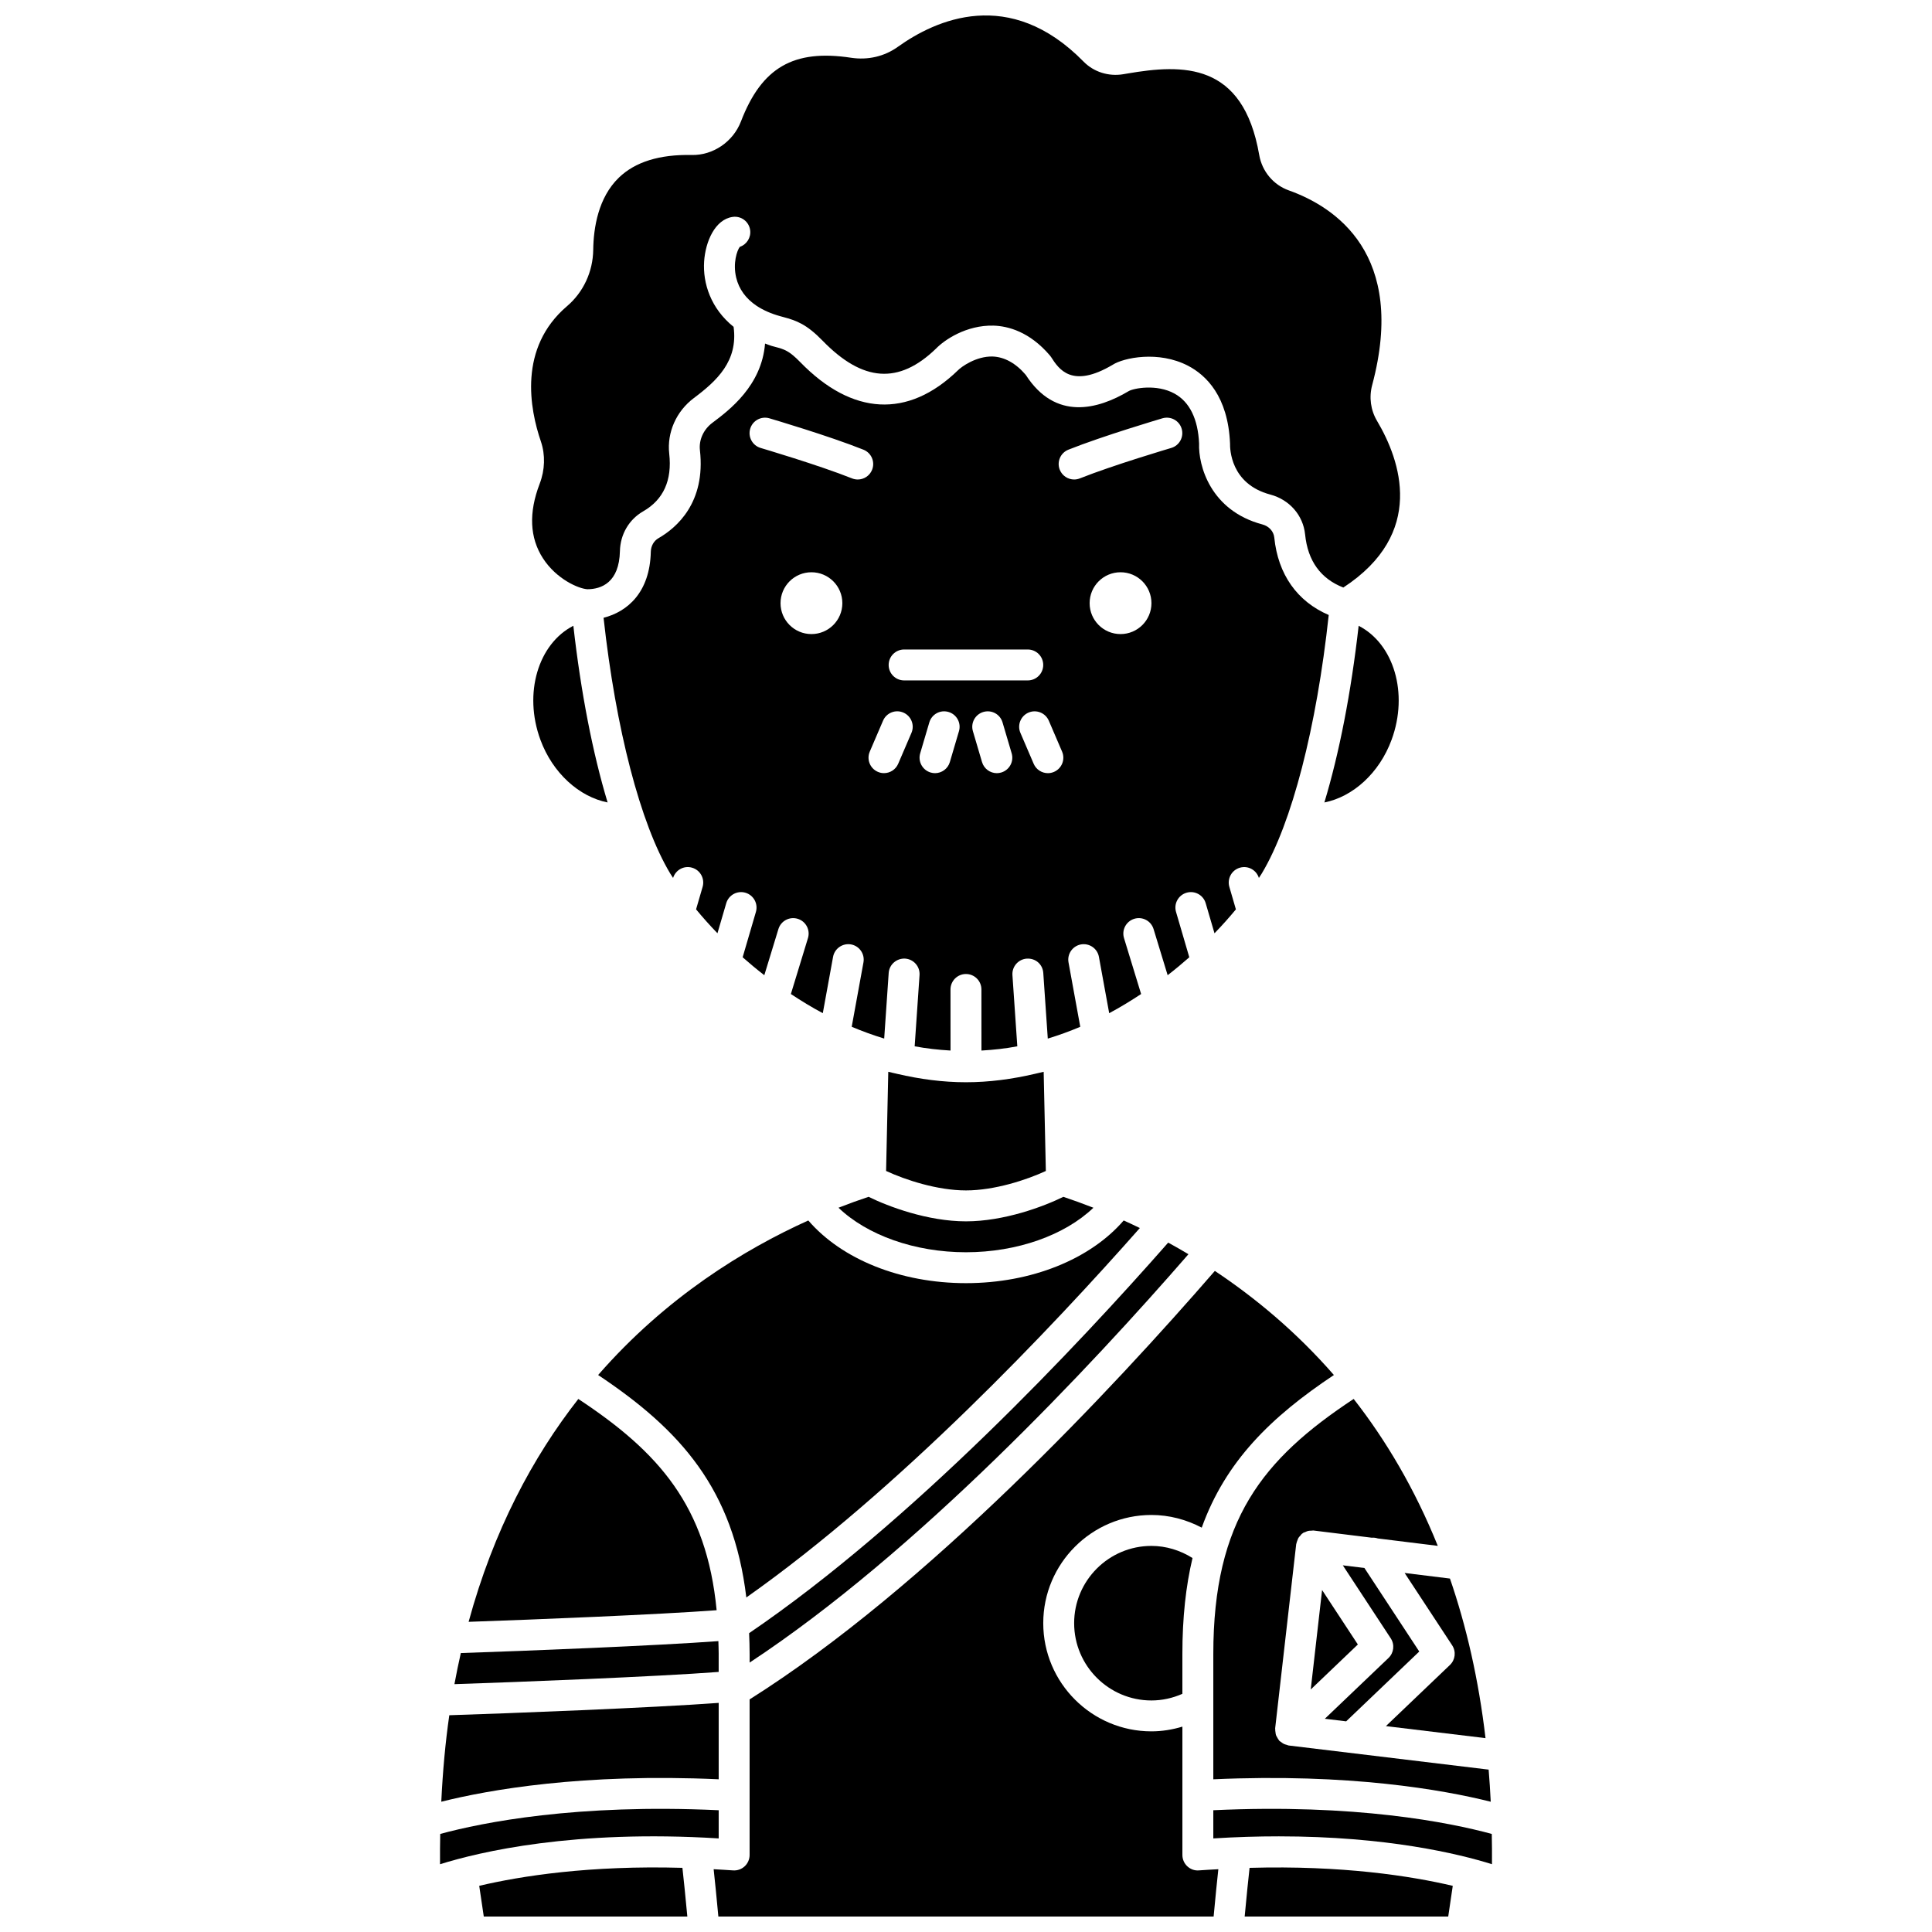
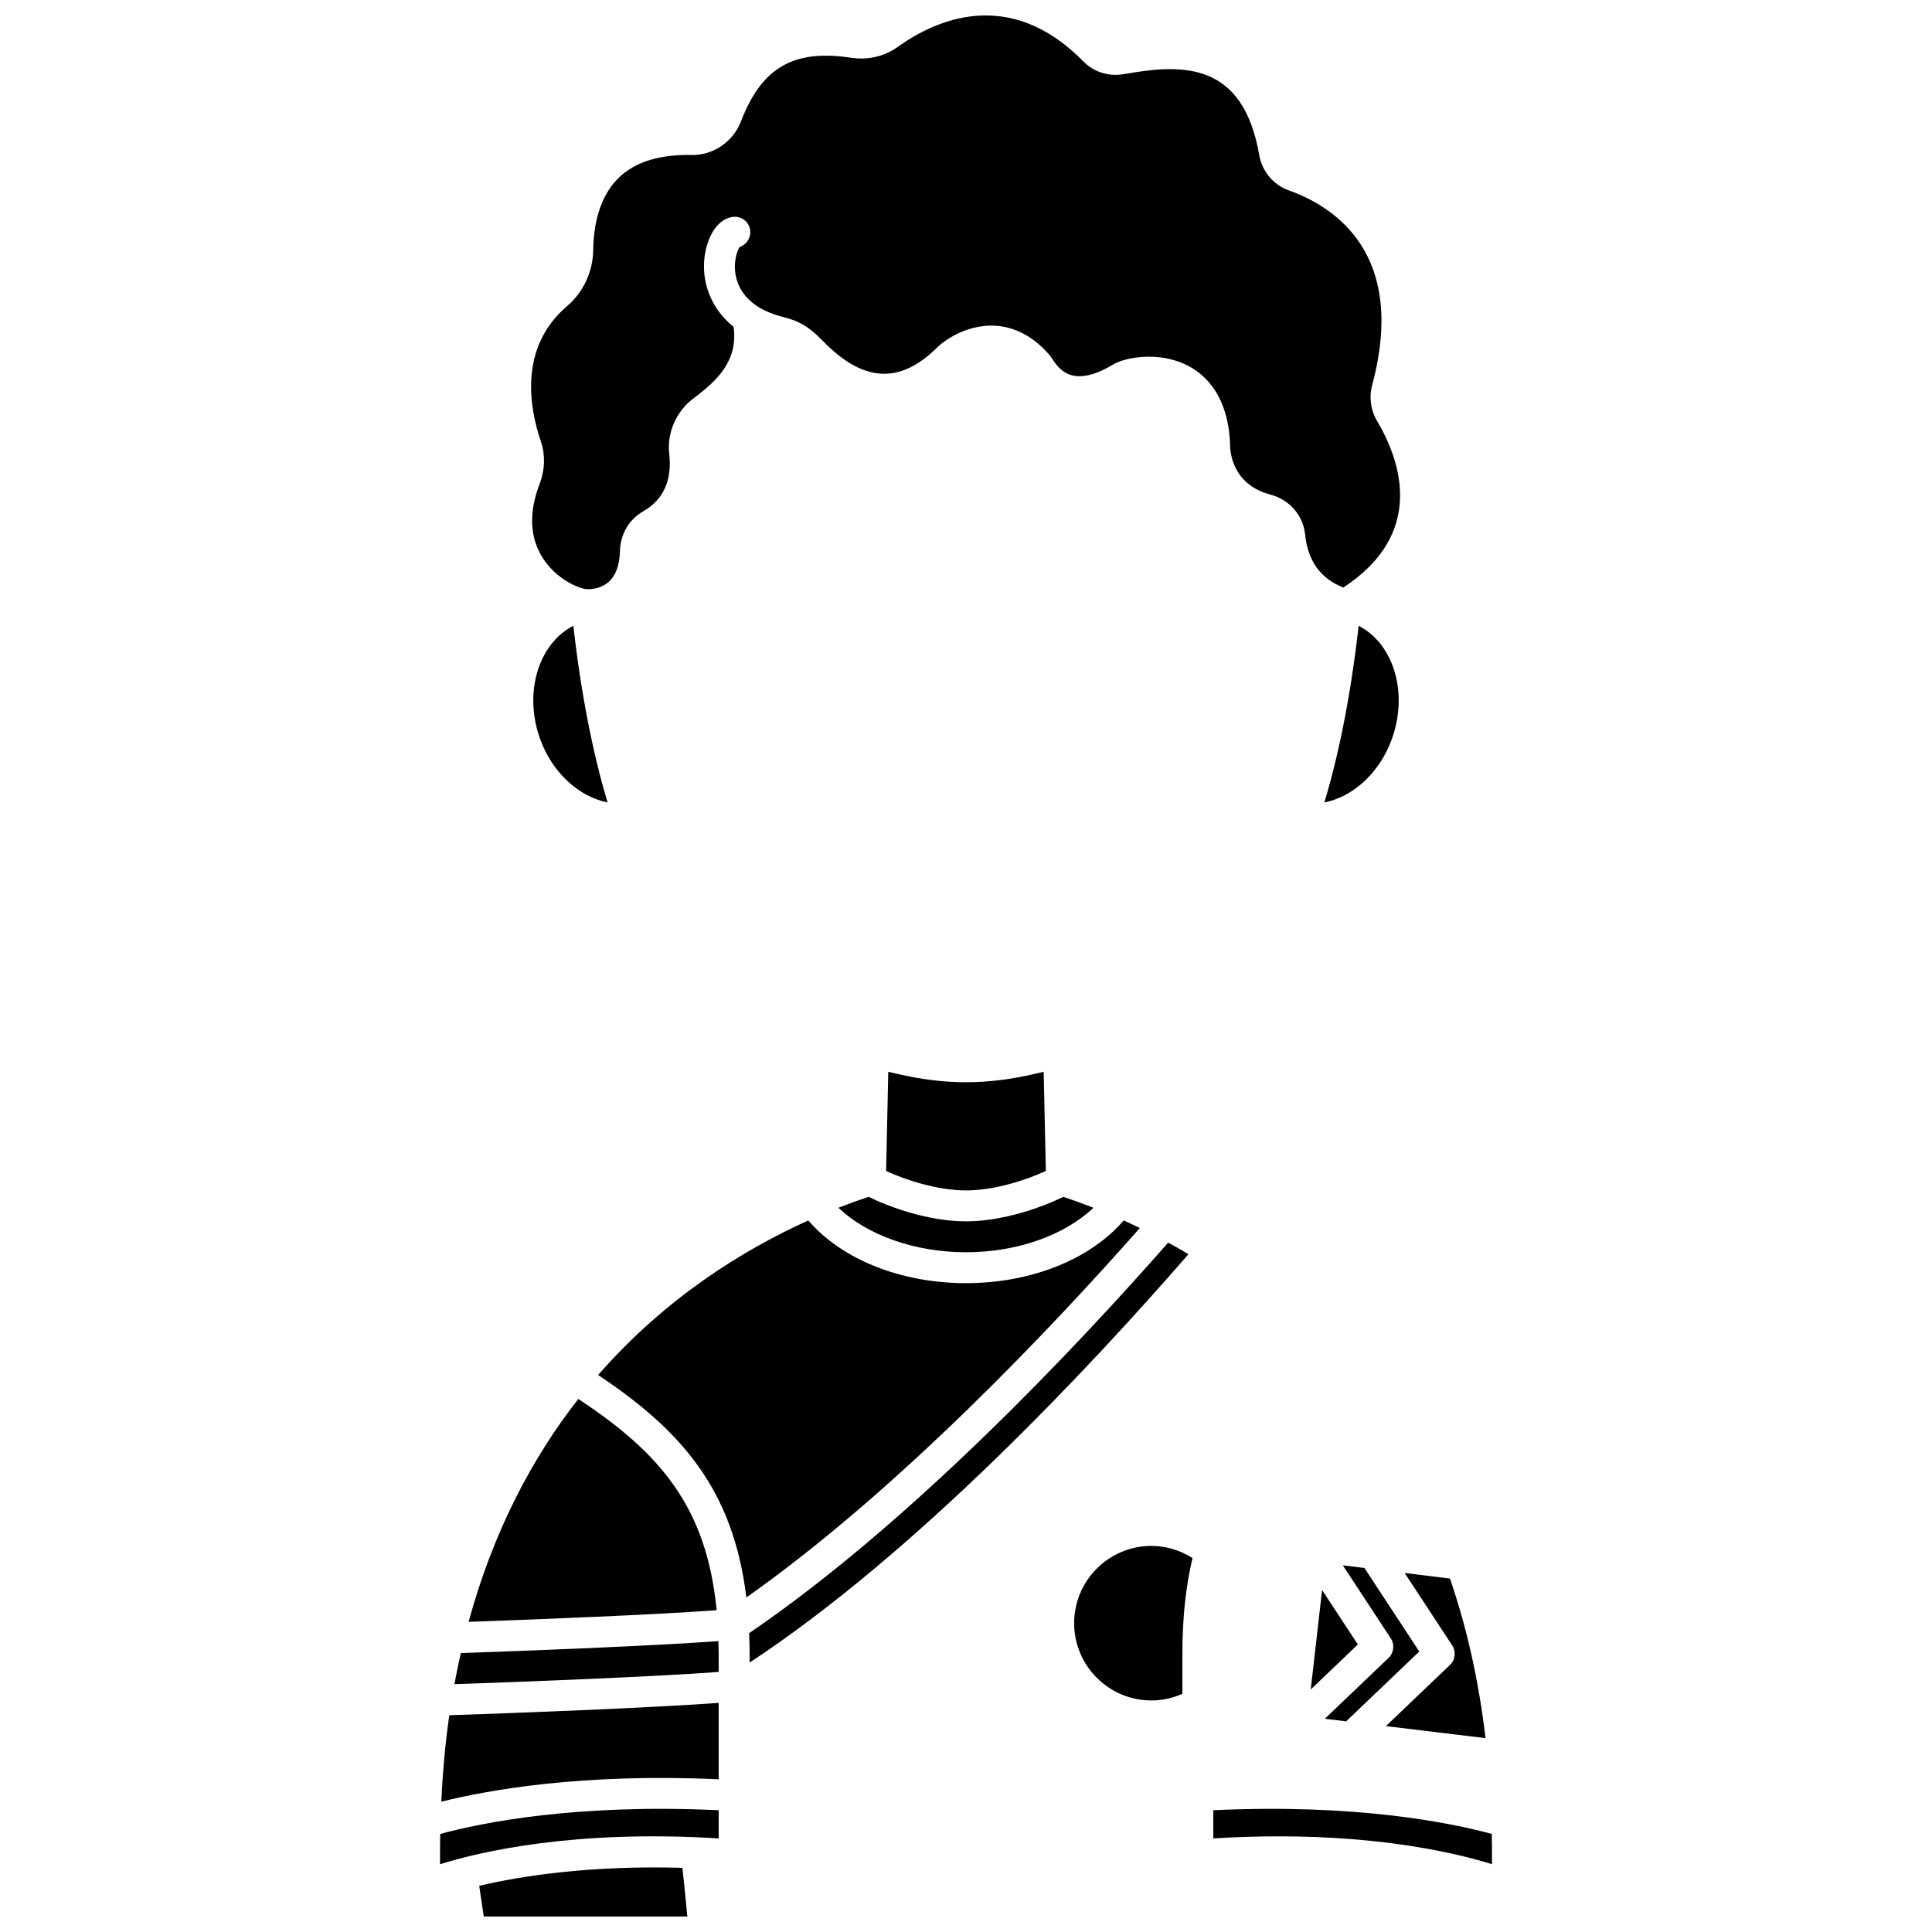
<svg xmlns="http://www.w3.org/2000/svg" width="800px" height="800px" version="1.1" viewBox="144 144 512 512">
  <defs>
    <clipPath id="d">
      <path d="m333 480h165v171.9h-165z" />
    </clipPath>
    <clipPath id="c">
      <path d="m271 638h56v13.902h-56z" />
    </clipPath>
    <clipPath id="b">
-       <path d="m473 638h56v13.902h-56z" />
-     </clipPath>
+       </clipPath>
    <clipPath id="a">
      <path d="m284 148.09h232v152.91h-232z" />
    </clipPath>
  </defs>
  <path d="m458.95 476.38c-1.805-1.078-3.598-2.109-5.367-3.074-23.895 27.188-67.965 74.156-111.06 103.5 0.07 1.809 0.137 3.629 0.137 5.539v2.254c44.453-29.277 90.457-78.496 116.29-108.22z" />
  <path d="m366.21 464.06c7.59 7.269 20.188 11.801 33.777 11.801 13.582 0 26.188-4.531 33.781-11.797-2.832-1.105-5.496-2.066-7.969-2.891-5.281 2.598-15.723 6.496-25.809 6.496-10.113 0-20.539-3.902-25.805-6.5-2.477 0.82-5.144 1.781-7.977 2.891z" />
-   <path d="m472.58 373.95c2.168-0.625 4.375 0.598 5.039 2.715 0.254-0.402 0.547-0.824 0.781-1.211 7.949-13.25 14.512-38.695 17.727-68.473-8.348-3.582-13.441-10.746-14.43-20.531-0.168-1.641-1.41-3.008-3.16-3.473-13.785-3.664-16.992-15.633-16.766-21.449-0.289-6.441-2.481-11.004-6.516-13.223-4.746-2.613-10.832-1.406-12.113-0.668-8.145 4.844-19.406 7.984-27.305-4.289-2.613-3.07-5.637-4.766-8.832-4.871-4.328-0.082-8.215 2.695-9.188 3.699-13.195 12.766-27.969 11.945-41.707-2.168-3.016-3.102-4.246-3.434-6.703-4.09l-0.922-0.25c-0.629-0.176-1.145-0.426-1.738-0.625-0.898 11.168-9.449 17.617-13.965 21.004-2.34 1.754-3.606 4.535-3.297 7.258 1.574 13.902-6.195 20.57-10.965 23.309-1.254 0.715-2.016 2.066-2.051 3.625-0.246 10.77-6.203 15.875-12.52 17.477 3.242 29.461 9.762 54.598 17.645 67.738 0.234 0.391 0.527 0.812 0.777 1.207 0.664-2.113 2.887-3.352 5.039-2.711 2.172 0.629 3.418 2.902 2.789 5.078l-1.734 5.957c1.719 2.086 3.606 4.203 5.668 6.336l2.328-7.961c0.637-2.168 2.902-3.41 5.078-2.781 2.172 0.637 3.418 2.906 2.785 5.082l-3.516 12.023c1.832 1.613 3.734 3.203 5.742 4.754l3.734-12.223c0.656-2.164 2.938-3.383 5.113-2.723 2.164 0.664 3.383 2.953 2.719 5.117l-4.527 14.816c2.719 1.793 5.519 3.519 8.461 5.078l2.719-14.926c0.406-2.223 2.547-3.691 4.762-3.297 2.223 0.406 3.699 2.539 3.293 4.762l-3.113 17.062c2.797 1.184 5.668 2.231 8.609 3.125l1.191-17.383c0.156-2.262 2.129-3.938 4.367-3.805 2.258 0.156 3.961 2.109 3.809 4.367l-1.293 18.871c3.109 0.598 6.285 0.938 9.504 1.125l-0.008-16.184c0-2.262 1.832-4.098 4.098-4.098 2.262 0 4.098 1.832 4.098 4.098l0.008 16.188c3.215-0.188 6.394-0.527 9.504-1.125l-1.293-18.871c-0.152-2.258 1.551-4.211 3.809-4.367 2.371-0.133 4.215 1.551 4.367 3.805l1.191 17.387c2.941-0.895 5.809-1.941 8.609-3.125l-3.113-17.062c-0.41-2.223 1.07-4.359 3.293-4.766 2.227-0.395 4.359 1.07 4.762 3.293l2.723 14.93c2.941-1.566 5.742-3.289 8.461-5.078l-4.531-14.82c-0.664-2.164 0.559-4.453 2.719-5.117 2.172-0.664 4.453 0.559 5.113 2.723l3.731 12.227c2.004-1.547 3.906-3.141 5.738-4.75l-3.519-12.027c-0.637-2.172 0.609-4.445 2.785-5.082 2.18-0.637 4.445 0.609 5.078 2.781l2.332 7.969c2.066-2.133 3.949-4.25 5.672-6.336l-1.734-5.965c-0.629-2.18 0.617-4.453 2.789-5.082zm-113.54-61.914c-4.527 0-8.191-3.664-8.191-8.191s3.664-8.191 8.191-8.191 8.191 3.664 8.191 8.191-3.672 8.191-8.191 8.191zm12.273-40.965c-0.508 0-1.02-0.094-1.52-0.293-8.805-3.519-24.059-8.02-24.211-8.066-2.172-0.641-3.41-2.918-2.773-5.086 0.637-2.168 2.906-3.406 5.082-2.773 0.641 0.188 15.773 4.656 24.938 8.32 2.102 0.84 3.125 3.223 2.285 5.324-0.637 1.602-2.176 2.574-3.801 2.574zm14.234 67.145-3.516 8.191c-0.668 1.551-2.176 2.481-3.766 2.481-0.539 0-1.09-0.105-1.617-0.336-2.082-0.895-3.039-3.301-2.144-5.379l3.516-8.191c0.898-2.082 3.301-3.039 5.379-2.144 2.078 0.895 3.039 3.305 2.148 5.379zm12.59-0.453-2.418 8.191c-0.523 1.785-2.156 2.941-3.93 2.941-0.383 0-0.77-0.059-1.16-0.172-2.168-0.641-3.406-2.918-2.769-5.086l2.418-8.191c0.641-2.164 2.894-3.414 5.086-2.769 2.176 0.637 3.41 2.914 2.773 5.086zm11.199 10.961c-0.391 0.113-0.777 0.172-1.16 0.172-1.773 0-3.402-1.156-3.93-2.941l-2.418-8.191c-0.641-2.172 0.598-4.445 2.769-5.086 2.203-0.645 4.453 0.605 5.086 2.769l2.418 8.191c0.645 2.168-0.598 4.445-2.766 5.086zm-25.734-24.406c-2.266 0-4.098-1.836-4.098-4.098s1.832-4.098 4.098-4.098h32.766c2.266 0 4.098 1.836 4.098 4.098s-1.832 4.098-4.098 4.098zm39.719 24.242c-0.527 0.227-1.078 0.336-1.617 0.336-1.59 0-3.098-0.93-3.766-2.481l-3.516-8.191c-0.895-2.082 0.07-4.488 2.144-5.379 2.074-0.895 4.484 0.07 5.379 2.144l3.516 8.191c0.898 2.078-0.066 4.484-2.141 5.379zm17.633-36.523c-4.527 0-8.191-3.664-8.191-8.191s3.664-8.191 8.191-8.191c4.527 0 8.191 3.664 8.191 8.191s-3.672 8.191-8.191 8.191zm13.434-49.324c-0.152 0.047-15.402 4.547-24.211 8.066-0.5 0.195-1.012 0.293-1.52 0.293-1.621 0-3.16-0.977-3.805-2.578-0.84-2.102 0.184-4.484 2.285-5.324 9.168-3.66 24.301-8.125 24.938-8.32 2.184-0.625 4.449 0.609 5.082 2.773 0.641 2.176-0.602 4.453-2.769 5.09z" />
  <path d="m287.21 340.04c3.262 8.871 10.309 15.133 17.812 16.617-3.941-13.055-7.066-29.047-9.078-46.82-9.305 4.773-13.27 17.859-8.734 30.203z" />
  <path d="m341.78 567.35c40.309-28.398 81.113-71.652 104.29-97.91-1.449-0.703-2.875-1.371-4.281-2.004-8.867 10.285-24.469 16.613-41.793 16.613-17.336 0-32.93-6.324-41.789-16.613-16.992 7.668-37.711 20.332-55.695 40.957 21.941 14.617 35.82 30.273 39.273 58.957z" />
  <path d="m491.36 591.73 12.484-11.926-9.477-14.43z" />
  <path d="m520.12 581.67-14.535-22.137-5.723-0.703 12.699 19.344c1.086 1.652 0.836 3.848-0.598 5.211l-16.867 16.102 5.652 0.684z" />
-   <path d="m465.54 582.35v33.184c36.023-1.629 60.898 2.785 73.52 5.945-0.141-2.887-0.324-5.723-0.555-8.512l-52.992-6.394c-0.191-0.023-0.348-0.129-0.531-0.176-0.262-0.07-0.516-0.133-0.766-0.254-0.277-0.141-0.512-0.324-0.75-0.516-0.141-0.109-0.305-0.164-0.43-0.293-0.047-0.051-0.059-0.109-0.102-0.164-0.188-0.219-0.316-0.469-0.453-0.723-0.121-0.223-0.262-0.422-0.34-0.656-0.078-0.23-0.086-0.473-0.121-0.711-0.039-0.289-0.094-0.574-0.074-0.863 0.004-0.062-0.02-0.117-0.016-0.18l5.578-48.828c0.008-0.062 0.047-0.109 0.055-0.172 0.047-0.285 0.156-0.543 0.262-0.816 0.09-0.23 0.152-0.457 0.277-0.668 0.137-0.227 0.332-0.402 0.512-0.602 0.148-0.164 0.25-0.359 0.426-0.5 0.051-0.035 0.109-0.047 0.16-0.082 0.051-0.035 0.074-0.09 0.129-0.129 0.191-0.121 0.406-0.156 0.609-0.242 0.242-0.105 0.469-0.23 0.723-0.285 0.273-0.066 0.543-0.059 0.824-0.066 0.199-0.004 0.398-0.07 0.594-0.047l15.438 1.906c0.559-0.047 1.094 0.023 1.621 0.199l15.891 1.961c-6.117-15.164-13.785-28.051-22.293-38.934-24.148 15.945-37.195 32.105-37.195 67.617z" />
  <path d="m421.16 454.32-0.578-26.285c-0.734 0.191-1.48 0.34-2.219 0.516-0.059 0.008-0.105 0.039-0.168 0.047h-0.035c-5.875 1.367-11.93 2.207-18.168 2.207-6.234 0-12.297-0.84-18.168-2.207h-0.039c-0.07-0.004-0.121-0.047-0.188-0.055-0.734-0.172-1.469-0.32-2.195-0.512l-0.578 26.285c5.121 2.375 13.582 5.156 21.164 5.156 7.559 0.004 16.031-2.773 21.172-5.152z" />
  <path d="m465.54 623.73v7.469c6.125-0.383 11.918-0.547 17.359-0.547 28.598 0 47.676 4.629 56.488 7.383 0.031-2.727-0.004-5.379-0.051-8.023-11.203-3.039-36.141-8.047-73.797-6.281z" />
  <g clip-path="url(#d)">
-     <path d="m458.66 638.6c-0.836-0.773-1.312-1.867-1.312-3.008v-34.02c-2.656 0.805-5.418 1.254-8.203 1.254-15.805 0-28.672-12.859-28.672-28.672 0-15.809 12.863-28.672 28.672-28.672 4.672 0 9.234 1.207 13.328 3.359 6.328-17.59 18.332-29.328 35.023-40.449-10.035-11.508-20.926-20.512-31.551-27.586-26.816 30.93-76.16 83.855-123.29 113.55v41.23c0 1.137-0.477 2.227-1.312 3.008-0.84 0.77-1.934 1.164-3.102 1.078-1.758-0.137-3.414-0.207-5.117-0.312 0.332 3.066 0.777 7.379 1.25 12.543h131.25c0.473-5.16 0.918-9.473 1.25-12.543-1.699 0.098-3.359 0.172-5.117 0.309-1.164 0.109-2.254-0.297-3.094-1.07z" />
-   </g>
+     </g>
  <path d="m334.46 631.2v-7.469c-37.656-1.766-62.598 3.242-73.797 6.281-0.039 2.644-0.082 5.301-0.051 8.027 10.5-3.281 35.539-9.227 73.848-6.84z" />
  <path d="m512.79 340.04c4.535-12.34 0.574-25.426-8.734-30.199-2.012 17.777-5.141 33.766-9.082 46.82 7.512-1.48 14.559-7.746 17.816-16.621z" />
  <path d="m428.66 574.16c0 11.293 9.188 20.48 20.48 20.48 2.824 0 5.613-0.617 8.203-1.758v-10.531c0-9.656 0.918-18.047 2.688-25.457-3.254-2.047-7.016-3.211-10.891-3.211-11.289-0.004-20.48 9.184-20.48 20.477z" />
  <g clip-path="url(#c)">
    <path d="m271 643.76 1.207 8.141h53.945c-0.508-5.488-0.984-10.012-1.305-12.906-24.566-0.695-42.762 2.156-53.848 4.766z" />
  </g>
  <path d="m528.84 580.03c1.086 1.652 0.836 3.84-0.598 5.211l-16.961 16.195 26.395 3.188c-1.84-15.668-5.094-29.711-9.422-42.289l-12.012-1.484z" />
  <g clip-path="url(#b)">
    <path d="m475.15 639c-0.32 2.894-0.793 7.418-1.301 12.906h53.945l1.203-8.137c-11.09-2.613-29.285-5.461-53.848-4.769z" />
  </g>
  <path d="m297.26 514.74c-12.051 15.406-22.457 34.785-29.074 59.062 18.016-0.621 50.199-1.922 65.73-3.078-2.656-27.621-15.309-41.906-36.656-55.984z" />
  <path d="m334.46 615.53v-20.246c-17.613 1.305-55.781 2.777-71.391 3.273-1.047 7.254-1.742 14.922-2.125 22.918 12.621-3.164 37.504-7.582 73.516-5.945z" />
  <g clip-path="url(#a)">
    <path d="m287.02 272.2c-2.949 7.672-2.648 14.328 0.879 19.773 3.574 5.519 9.441 8.051 11.785 8.18 3.691-0.016 8.414-1.777 8.602-10.105 0.102-4.449 2.41-8.387 6.168-10.543 5.375-3.086 7.695-8.227 6.898-15.285-0.629-5.598 1.871-11.242 6.527-14.73 6.074-4.551 11.77-9.805 10.531-18.879-6.055-4.863-8.188-11.551-7.809-17.324 0.344-5.219 2.856-11.137 7.566-11.805 2.258-0.316 4.312 1.246 4.629 3.481 0.277 1.98-0.91 3.836-2.738 4.453-0.734 0.957-1.891 4.305-0.957 8.176 0.734 3.039 2.566 5.555 5.402 7.449 0.023 0.016 0.051 0.027 0.074 0.047 1.699 1.121 3.746 2.027 6.133 2.691l0.844 0.23c3.539 0.949 6.184 1.902 10.453 6.289 10.645 10.949 20.191 11.613 30.043 2.09 2.231-2.309 8.012-6.266 15.238-6.094 3.852 0.121 9.57 1.594 14.957 7.922 0.113 0.133 0.223 0.273 0.316 0.422 2.023 3.148 5.461 8.477 16.324 2.023 2.871-1.844 12.113-3.812 19.953 0.266 4.785 2.488 10.602 8.09 11.137 20.594-0.023 1.363 0.066 10.727 10.68 13.547 5.078 1.352 8.695 5.496 9.211 10.562 0.707 7.031 4.133 11.738 10.129 14.074 21.945-14.34 15.137-33.707 8.949-44.137-1.707-2.871-2.172-6.258-1.297-9.539 9.27-34.711-9.871-47.211-22.105-51.574-4.078-1.453-7.082-5.043-7.832-9.363-4.273-24.723-20.281-24.113-34.953-21.602l-1.043 0.176c-3.93 0.664-7.848-0.586-10.535-3.316-19.656-20.062-39.293-11.07-49.25-3.93-3.535 2.535-7.914 3.559-12.355 2.891-15.258-2.324-23.715 2.566-29.215 16.879-2.094 5.434-7.449 9.008-13.043 8.887-8.559-0.18-15.008 1.844-19.312 6.004-5.473 5.285-6.719 13.32-6.793 19.133-0.078 5.793-2.606 11.227-6.934 14.918-12.969 11.051-9.898 27.242-6.918 35.91 1.184 3.523 1.07 7.488-0.34 11.16z" />
  </g>
  <path d="m334.46 582.35c0-1.184-0.055-2.293-0.082-3.438-16.484 1.219-50.832 2.586-68.254 3.164-0.609 2.691-1.18 5.434-1.695 8.242 16.613-0.543 53.469-1.977 70.027-3.242v-4.727z" />
</svg>